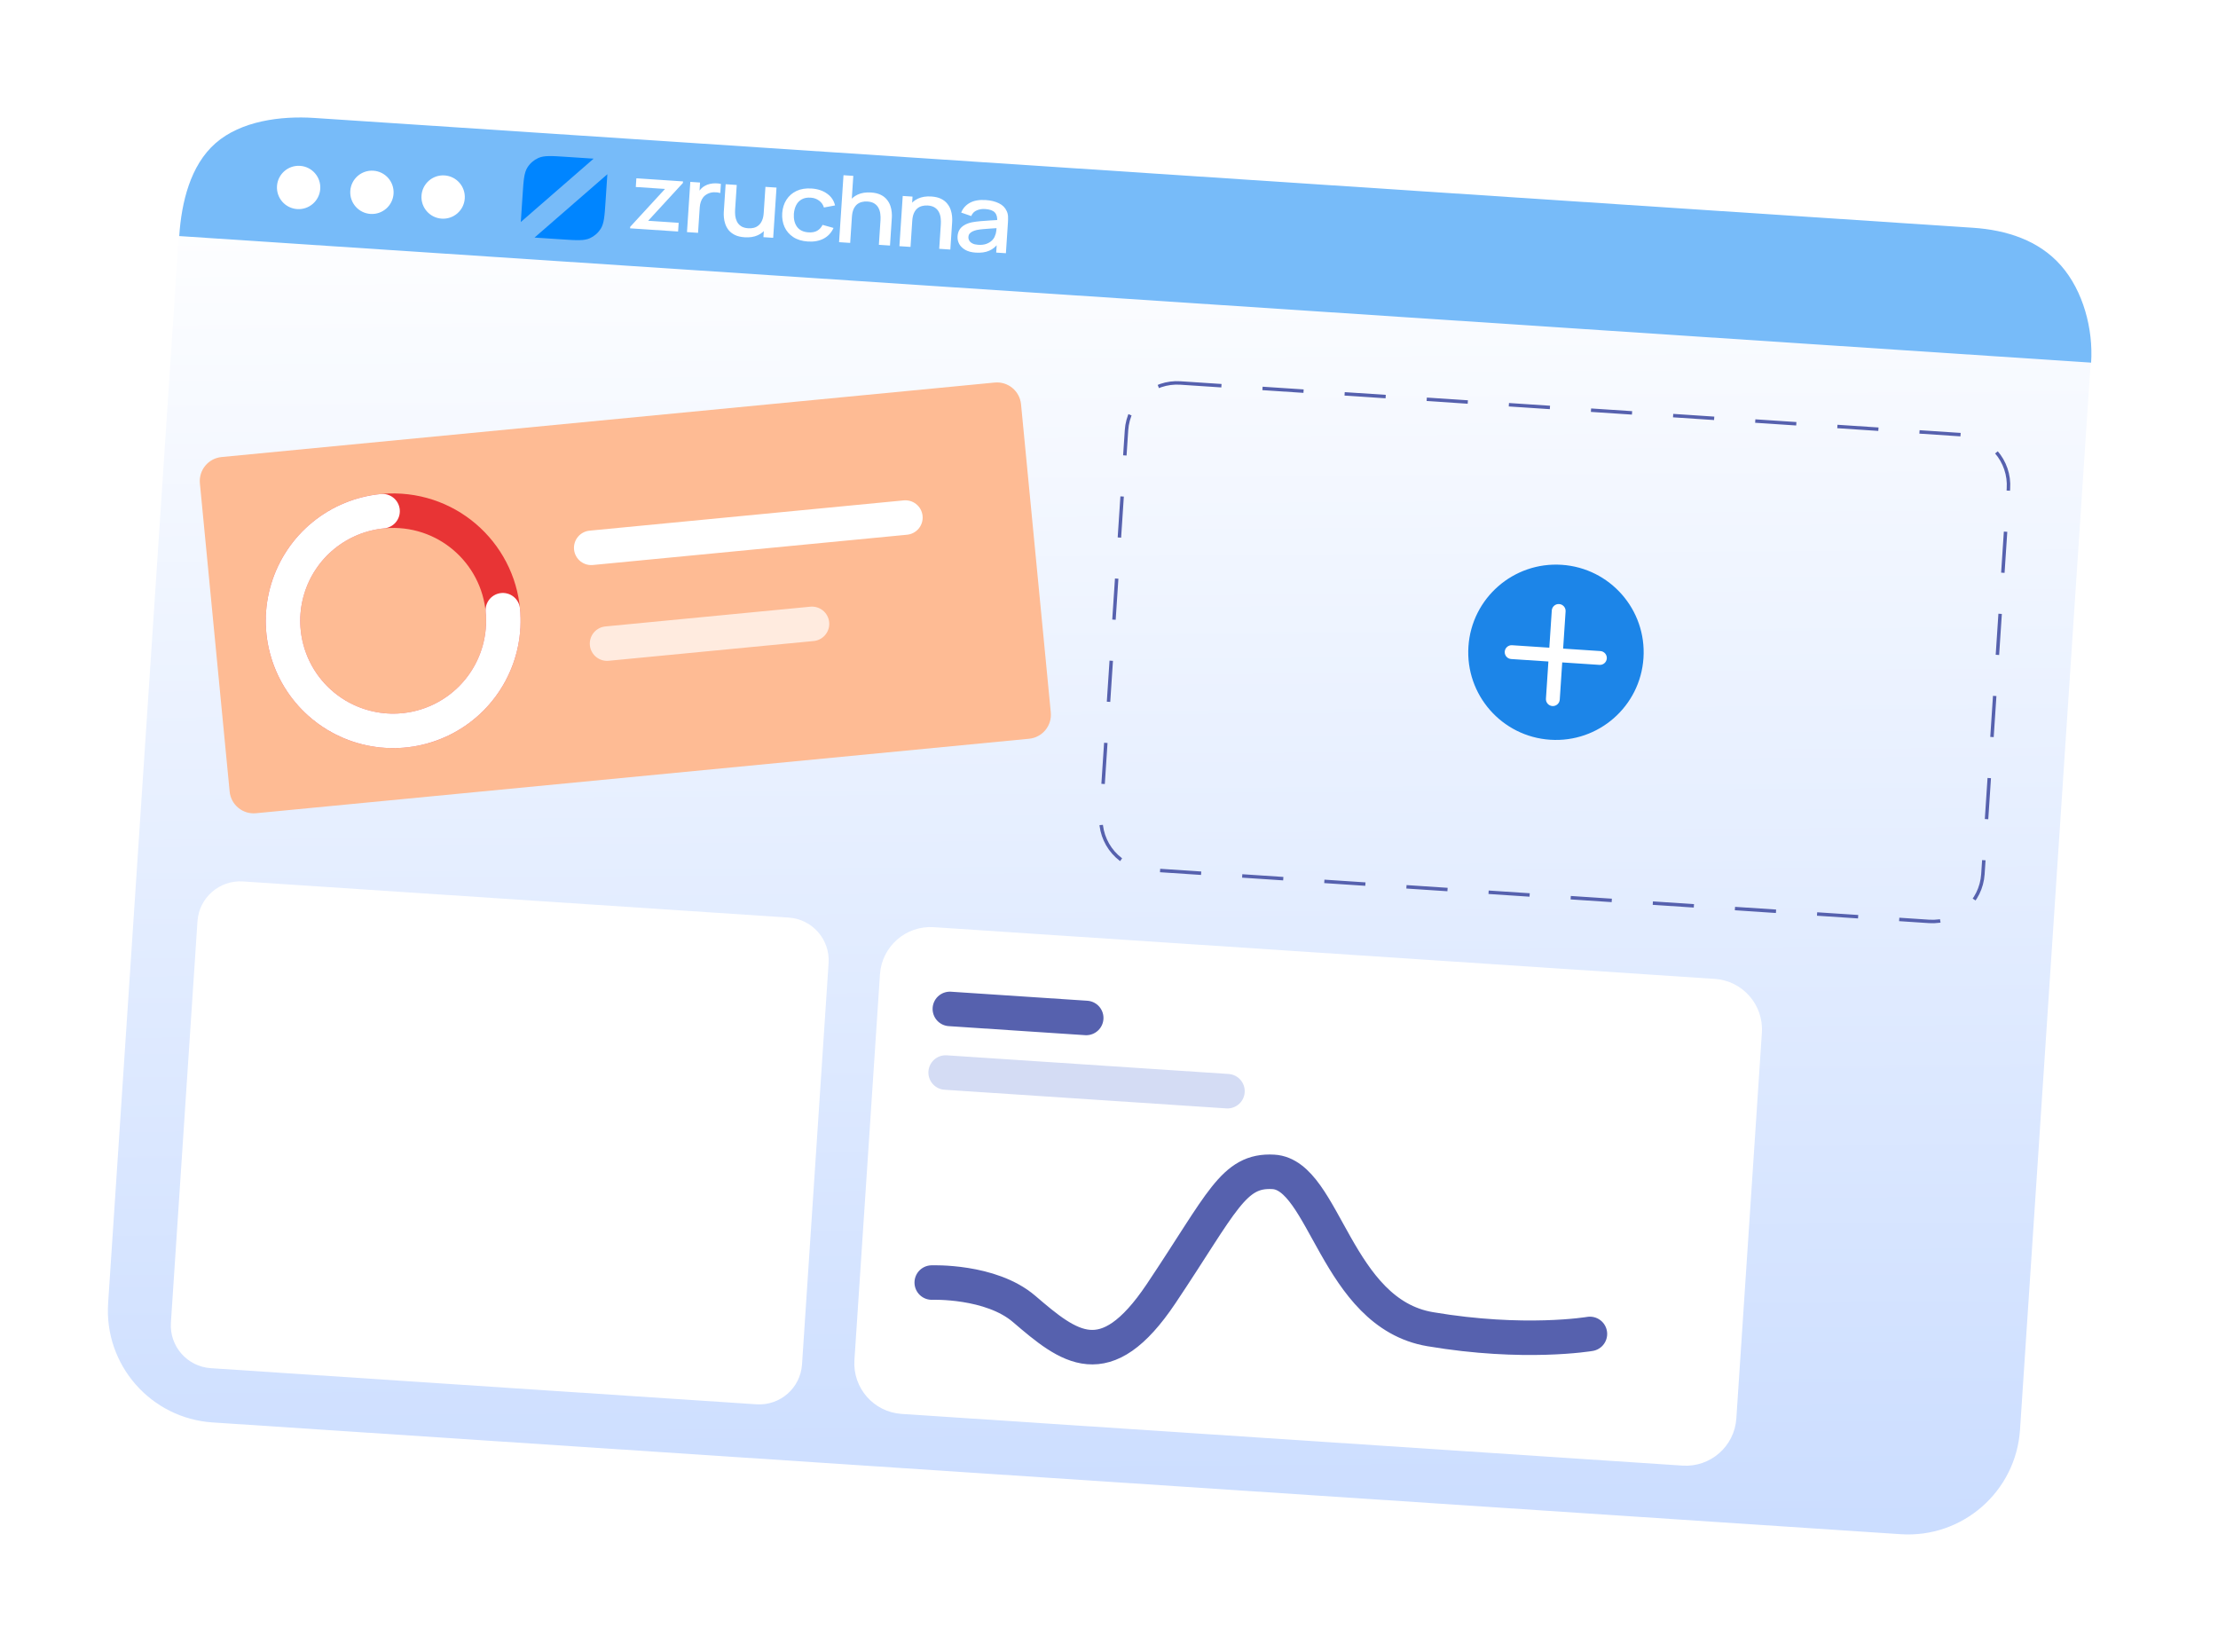
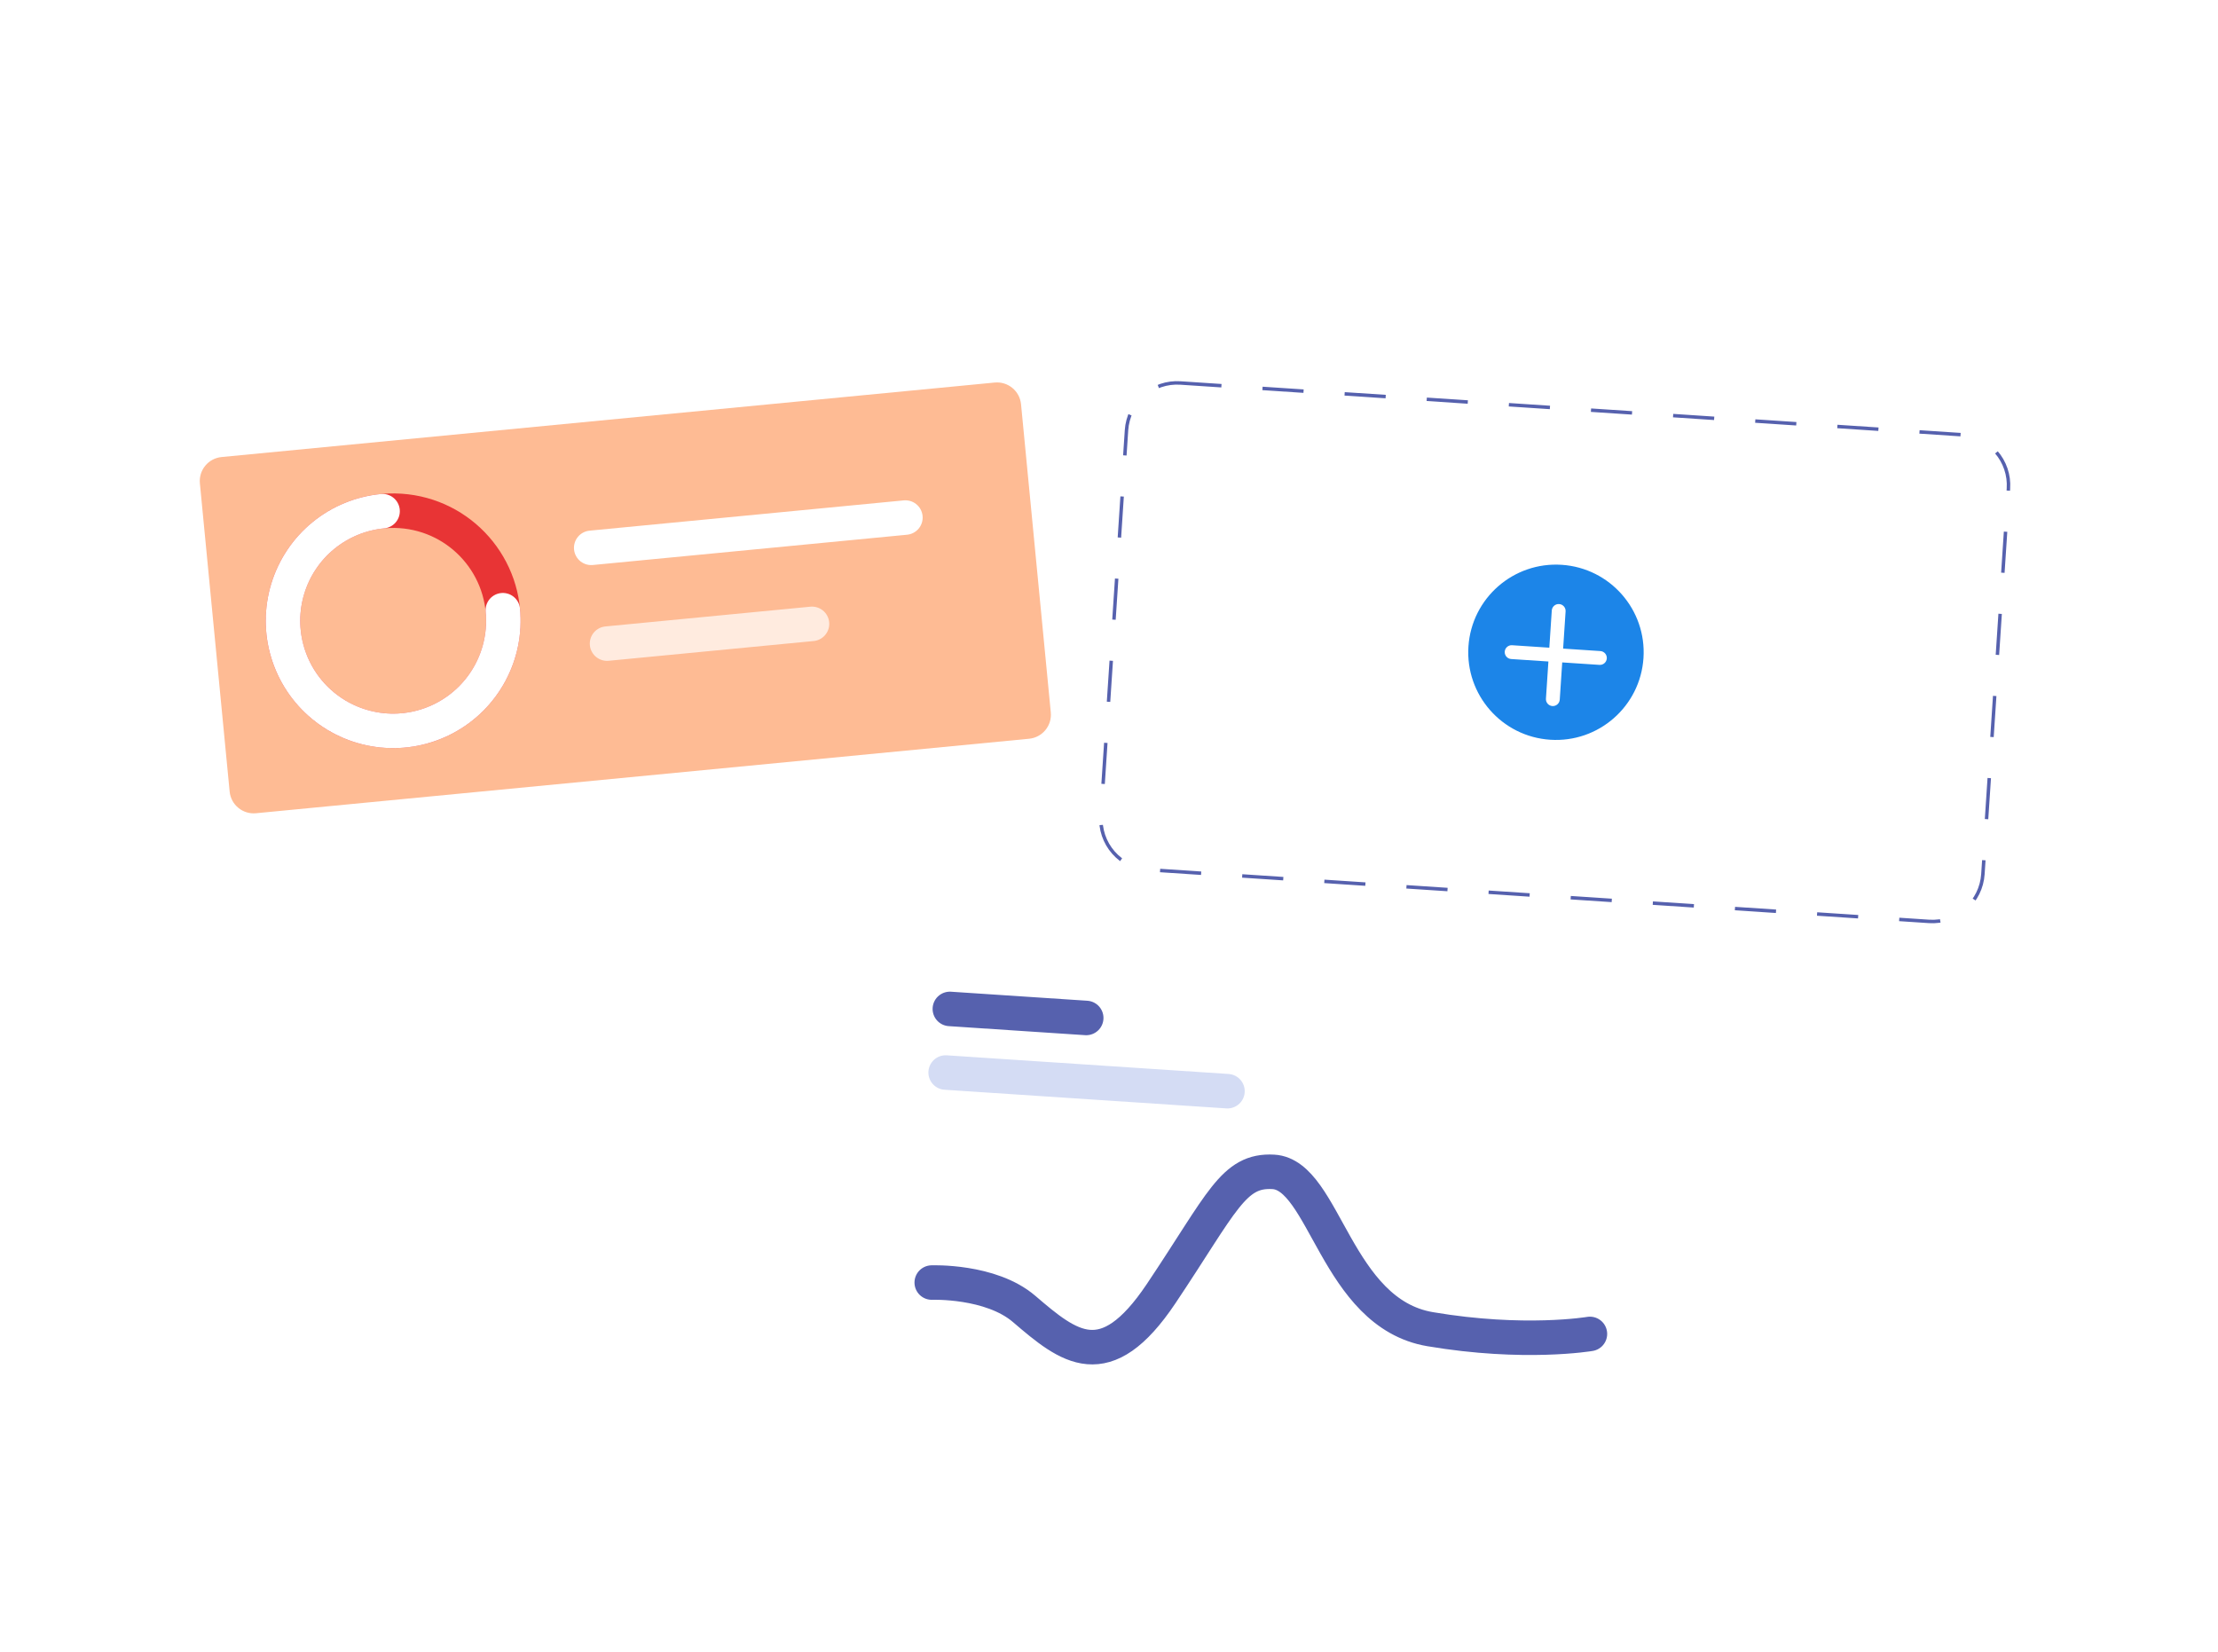
<svg xmlns="http://www.w3.org/2000/svg" width="643" height="479" viewBox="0 0 643 479" fill="none">
  <g clip-path="url(#clip0_234_1777)">
    <g filter="url(#filter0_d_234_1777)">
-       <path d="M575.812 66.283L86.426 33.885C68.512 32.699 53.029 46.25 51.844 64.152L31.345 373.797C30.16 391.699 43.721 407.172 61.635 408.358L551.021 440.756C568.935 441.942 584.417 428.391 585.602 410.489L606.102 100.844C607.287 82.942 593.726 67.469 575.812 66.283Z" fill="url(#paint0_linear_234_1777)" />
-     </g>
-     <path d="M91.081 34.192L571.949 66.027C581.682 66.671 591.074 69.667 597.5 77C603.926 84.332 606.86 95.4 606.216 105.126L51.959 68.434C52.602 58.708 55.163 47.921 62.5 41.5C69.837 35.078 81.349 33.548 91.081 34.192Z" fill="#77BBF9" />
+       </g>
    <path d="M342.191 111.025L568.571 126.012C572.455 126.269 576.077 128.057 578.642 130.984C581.207 133.91 582.503 137.735 582.246 141.616L574.843 253.446C574.586 257.327 572.797 260.948 569.869 263.511C566.94 266.073 563.114 267.368 559.23 267.111L332.85 252.125C328.966 251.867 325.343 250.079 322.779 247.153C320.214 244.226 318.917 240.402 319.174 236.52L326.578 124.69C326.705 122.769 327.21 120.89 328.063 119.164C328.917 117.437 330.102 115.895 331.552 114.626C333.002 113.357 334.687 112.386 336.513 111.768C338.339 111.15 340.268 110.898 342.191 111.025Z" stroke="#5661AE" stroke-miterlimit="10" stroke-dasharray="11.93 11.93" />
    <path d="M497.096 283.772L270.716 268.785C262.627 268.25 255.637 274.369 255.102 282.451L247.699 394.281C247.164 402.363 253.286 409.35 261.375 409.886L487.755 424.872C495.843 425.408 502.833 419.289 503.368 411.207L510.771 299.377C511.306 291.294 505.184 284.308 497.096 283.772Z" fill="white" />
    <path d="M228.641 266L70.455 255.528C63.613 255.075 57.699 260.251 57.247 267.088L49.545 383.428C49.092 390.265 54.272 396.175 61.114 396.628L219.3 407.101C226.143 407.554 232.056 402.377 232.508 395.54L240.21 279.201C240.663 272.364 235.484 266.453 228.641 266Z" fill="white" />
    <path d="M270.111 371.807C270.111 371.807 287.197 371.144 296.893 379.452C309.898 390.593 320.394 399.224 336.605 375.029C354.365 348.523 357.508 339.061 369.14 339.718C384.07 340.56 387.265 380.691 414.591 385.321C441.917 389.951 460.921 386.696 460.921 386.696" stroke="#5661AE" stroke-width="10" stroke-miterlimit="10" stroke-linecap="round" />
    <path d="M275.362 292.482L314.898 295.1" stroke="#5661AE" stroke-width="10" stroke-miterlimit="10" stroke-linecap="round" />
    <path d="M274.142 310.921L355.845 316.33" stroke="#D4DCF4" stroke-width="10" stroke-miterlimit="10" stroke-linecap="round" />
    <path d="M86.156 60.612C89.619 60.841 92.612 58.221 92.841 54.761C93.07 51.3 90.449 48.308 86.986 48.079C83.523 47.85 80.53 50.47 80.301 53.931C80.072 57.391 82.693 60.382 86.156 60.612Z" fill="white" />
    <path d="M107.405 62.018C110.868 62.248 113.862 59.628 114.091 56.168C114.32 52.707 111.698 49.715 108.235 49.486C104.772 49.257 101.779 51.877 101.55 55.337C101.321 58.798 103.943 61.789 107.405 62.018Z" fill="white" />
    <path d="M128.048 63.385C131.511 63.614 134.505 60.995 134.734 57.534C134.963 54.073 132.341 51.082 128.878 50.853C125.415 50.623 122.422 53.243 122.193 56.704C121.964 60.164 124.586 63.156 128.048 63.385Z" fill="white" />
    <path d="M449.394 214.448C463.406 215.376 475.517 204.775 476.444 190.772C477.371 176.769 466.764 164.665 452.751 163.737C438.738 162.81 426.628 173.409 425.701 187.413C424.774 201.416 435.381 213.521 449.394 214.448Z" fill="#1C85E8" />
    <path d="M453.868 177.244C453.941 176.139 453.104 175.184 451.998 175.111C450.892 175.038 449.936 175.874 449.863 176.979L448.171 202.547C448.097 203.653 448.934 204.607 450.041 204.681C451.147 204.754 452.102 203.918 452.175 202.812L453.868 177.244Z" fill="white" />
    <path d="M463.679 192.744C464.785 192.817 465.741 191.981 465.814 190.875C465.887 189.769 465.05 188.815 463.944 188.741L438.36 187.048C437.254 186.974 436.298 187.811 436.224 188.917C436.151 190.022 436.989 190.977 438.095 191.05L463.679 192.744Z" fill="white" />
    <path d="M288.363 110.898L64.239 132.492C60.393 132.862 57.576 136.278 57.947 140.122L66.574 229.466C66.945 233.309 70.364 236.124 74.21 235.753L298.334 214.159C302.18 213.788 304.997 210.373 304.626 206.529L295.998 117.185C295.627 113.342 292.209 110.527 288.363 110.898Z" fill="#FEBB94" />
    <path d="M171.392 158.814L262.478 150.038" stroke="white" stroke-width="10" stroke-miterlimit="10" stroke-linecap="round" />
    <path opacity="0.7" d="M175.983 186.581L235.401 180.855" stroke="white" stroke-width="10" stroke-miterlimit="10" stroke-linecap="round" />
    <path d="M111.87 211.808C129.471 212.973 144.683 199.658 145.848 182.069C147.012 164.479 133.688 149.275 116.086 148.11C98.485 146.945 83.273 160.259 82.108 177.849C80.944 195.439 94.268 210.643 111.87 211.808Z" stroke="#E83435" stroke-width="10" stroke-miterlimit="10" />
    <path d="M145.77 176.895C146.377 183.179 145.105 189.502 142.116 195.062C139.127 200.624 134.555 205.174 128.978 208.139C123.402 211.104 117.07 212.348 110.785 211.717C104.5 211.085 98.543 208.605 93.668 204.59C88.793 200.575 85.218 195.206 83.396 189.161C81.574 183.116 81.587 176.667 83.433 170.63C85.278 164.593 88.874 159.239 93.765 155.243C98.656 151.249 104.623 148.793 110.91 148.187" stroke="white" stroke-width="10" stroke-miterlimit="10" stroke-linecap="round" />
    <g clip-path="url(#clip1_234_1777)">
-       <path d="M151.503 56.476C151.785 52.219 151.926 50.091 152.906 48.541C153.663 47.343 154.756 46.392 156.051 45.805C157.728 45.045 159.871 45.187 164.157 45.471L172.093 45.996L150.98 64.357L151.503 56.476Z" fill="#0085FF" />
-       <path d="M175.551 58.391C175.269 62.648 175.128 64.776 174.147 66.326C173.39 67.523 172.297 68.474 171.002 69.062C169.325 69.822 167.182 69.68 162.896 69.396L154.96 68.871L176.073 50.51L175.551 58.391Z" fill="#0085FF" />
      <path d="M182.668 66.193L182.697 65.748L192.786 54.773L184.317 54.212L184.484 51.691L198.001 52.587L197.971 53.045L187.898 64.008L196.747 64.594L196.58 67.115L182.668 66.193Z" fill="white" />
      <path d="M199.157 67.285L200.121 52.727L202.949 52.914L202.716 56.446L202.351 55.962C202.584 55.508 202.876 55.098 203.226 54.733C203.576 54.359 203.973 54.061 204.415 53.837C204.849 53.595 205.324 53.419 205.84 53.309C206.367 53.19 206.9 53.136 207.439 53.144C207.979 53.144 208.495 53.2 208.986 53.314L208.811 55.956C208.282 55.795 207.686 55.719 207.024 55.73C206.371 55.74 205.761 55.885 205.193 56.163C204.656 56.426 204.222 56.758 203.89 57.16C203.568 57.563 203.324 58.021 203.157 58.533C202.992 59.037 202.89 59.576 202.852 60.151L202.365 67.498L199.157 67.285Z" fill="white" />
      <path d="M215.863 68.784C214.728 68.709 213.786 68.484 213.037 68.11C212.288 67.735 211.687 67.271 211.235 66.718C210.794 66.156 210.467 65.557 210.255 64.92C210.042 64.283 209.91 63.665 209.858 63.066C209.806 62.467 209.795 61.942 209.825 61.493L210.361 53.405L213.585 53.619L213.11 60.777C213.073 61.343 213.085 61.93 213.146 62.539C213.218 63.139 213.385 63.706 213.644 64.237C213.915 64.77 214.308 65.211 214.824 65.561C215.351 65.912 216.05 66.116 216.922 66.174C217.489 66.212 218.032 66.166 218.55 66.038C219.068 65.901 219.526 65.66 219.926 65.317C220.336 64.974 220.667 64.508 220.919 63.92C221.183 63.333 221.343 62.608 221.4 61.745L223.333 62.537C223.245 63.858 222.889 65.008 222.264 65.986C221.64 66.956 220.787 67.689 219.706 68.186C218.624 68.683 217.343 68.882 215.863 68.784ZM221.317 68.753L221.596 64.547L221.216 64.522L221.902 54.17L225.11 54.382L224.145 68.941L221.317 68.753Z" fill="white" />
      <path d="M234.192 70.012C232.509 69.901 231.101 69.474 229.97 68.731C228.838 67.988 227.996 67.016 227.445 65.815C226.903 64.615 226.676 63.278 226.763 61.803C226.873 60.303 227.285 58.999 228 57.891C228.715 56.774 229.688 55.927 230.917 55.349C232.147 54.772 233.593 54.538 235.255 54.648C237.049 54.767 238.554 55.264 239.768 56.139C240.993 57.014 241.763 58.153 242.077 59.555L238.861 60.154C238.601 59.315 238.126 58.648 237.436 58.151C236.757 57.645 235.956 57.362 235.034 57.301C233.989 57.232 233.118 57.395 232.42 57.791C231.722 58.178 231.187 58.739 230.812 59.472C230.438 60.205 230.213 61.057 230.139 62.027C230.05 63.528 230.355 64.767 231.053 65.743C231.763 66.719 232.867 67.257 234.367 67.357C235.391 67.425 236.231 67.273 236.887 66.901C237.553 66.521 238.08 65.951 238.466 65.191L241.645 66.079C241.014 67.463 240.054 68.496 238.767 69.178C237.48 69.851 235.955 70.129 234.192 70.012Z" fill="white" />
      <path d="M254.786 70.97L255.26 63.812C255.298 63.246 255.281 62.663 255.208 62.063C255.147 61.454 254.981 60.883 254.711 60.351C254.451 59.819 254.058 59.378 253.531 59.027C253.015 58.677 252.321 58.473 251.449 58.415C250.881 58.378 250.338 58.427 249.82 58.565C249.303 58.693 248.839 58.928 248.429 59.271C248.03 59.615 247.699 60.08 247.436 60.668C247.183 61.256 247.028 61.981 246.971 62.844L245.038 62.052C245.126 60.731 245.482 59.586 246.106 58.616C246.731 57.638 247.584 56.9 248.665 56.403C249.747 55.906 251.028 55.707 252.508 55.805C253.643 55.88 254.585 56.105 255.334 56.479C256.083 56.854 256.678 57.322 257.119 57.884C257.572 58.437 257.904 59.032 258.116 59.669C258.328 60.306 258.46 60.924 258.512 61.523C258.564 62.122 258.576 62.647 258.546 63.096L258.01 71.184L254.786 70.97ZM243.246 70.206L244.532 50.795L247.375 50.983L246.681 61.457L247.061 61.482L246.469 70.419L243.246 70.206Z" fill="white" />
      <path d="M272.278 72.129L272.752 64.971C272.79 64.405 272.772 63.822 272.7 63.221C272.639 62.613 272.473 62.042 272.203 61.51C271.943 60.978 271.55 60.537 271.023 60.186C270.507 59.836 269.813 59.632 268.941 59.574C268.373 59.536 267.83 59.586 267.312 59.723C266.795 59.852 266.331 60.087 265.921 60.43C265.522 60.774 265.191 61.239 264.928 61.827C264.675 62.414 264.52 63.14 264.463 64.002L262.53 63.211C262.618 61.89 262.973 60.745 263.598 59.775C264.222 58.797 265.076 58.059 266.157 57.562C267.239 57.065 268.52 56.865 270 56.964C271.135 57.039 272.077 57.264 272.826 57.638C273.575 58.013 274.17 58.481 274.611 59.043C275.063 59.596 275.395 60.191 275.608 60.828C275.82 61.465 275.952 62.083 276.004 62.682C276.056 63.281 276.067 63.805 276.038 64.255L275.502 72.343L272.278 72.129ZM260.738 71.365L261.702 56.806L264.545 56.995L264.267 61.2L264.647 61.226L263.961 71.578L260.738 71.365Z" fill="white" />
      <path d="M282.857 73.236C281.641 73.156 280.635 72.89 279.84 72.441C279.046 71.982 278.457 71.41 278.075 70.726C277.704 70.033 277.544 69.292 277.597 68.501C277.645 67.764 277.835 67.127 278.166 66.589C278.497 66.051 278.964 65.608 279.567 65.26C280.171 64.903 280.902 64.631 281.759 64.444C282.502 64.304 283.339 64.192 284.271 64.11C285.203 64.027 286.18 63.956 287.202 63.898C288.234 63.84 289.256 63.781 290.268 63.722L289.075 64.211C289.171 63.071 288.953 62.209 288.422 61.623C287.901 61.029 286.956 60.686 285.588 60.596C284.726 60.538 283.924 60.666 283.18 60.978C282.437 61.281 281.897 61.831 281.559 62.63L278.647 61.625C279.136 60.403 279.972 59.461 281.156 58.799C282.35 58.138 283.895 57.87 285.791 57.996C287.26 58.093 288.523 58.403 289.578 58.924C290.643 59.437 291.398 60.191 291.841 61.186C292.073 61.68 292.202 62.194 292.227 62.728C292.253 63.262 292.246 63.835 292.205 64.446L291.611 73.41L288.798 73.224L289.019 69.894L289.538 70.362C288.785 71.431 287.863 72.205 286.772 72.683C285.693 73.153 284.388 73.337 282.857 73.236ZM283.572 70.968C284.474 71.028 285.259 70.94 285.926 70.704C286.594 70.46 287.14 70.13 287.565 69.716C287.989 69.302 288.278 68.861 288.431 68.393C288.632 67.973 288.761 67.494 288.817 66.956C288.883 66.419 288.927 65.989 288.948 65.665L289.959 66.071C288.947 66.139 288.027 66.2 287.198 66.253C286.37 66.307 285.618 66.365 284.942 66.429C284.276 66.484 283.681 66.566 283.154 66.676C282.709 66.782 282.308 66.918 281.951 67.084C281.604 67.25 281.32 67.461 281.1 67.718C280.889 67.974 280.771 68.296 280.746 68.683C280.721 69.06 280.804 69.418 280.995 69.755C281.187 70.084 281.495 70.357 281.918 70.574C282.342 70.792 282.893 70.923 283.572 70.968Z" fill="white" />
    </g>
  </g>
  <defs>
    <filter id="filter0_d_234_1777" x="17.273" y="23.812" width="602.901" height="435.016" filterUnits="userSpaceOnUse" color-interpolation-filters="sRGB">
      <feFlood flood-opacity="0" result="BackgroundImageFix" />
      <feColorMatrix in="SourceAlpha" type="matrix" values="0 0 0 0 0 0 0 0 0 0 0 0 0 0 0 0 0 0 127 0" result="hardAlpha" />
      <feOffset dy="4" />
      <feGaussianBlur stdDeviation="7" />
      <feComposite in2="hardAlpha" operator="out" />
      <feColorMatrix type="matrix" values="0 0 0 0 0.102 0 0 0 0 0.271 0 0 0 0 0.376 0 0 0 0.3 0" />
      <feBlend mode="normal" in2="BackgroundImageFix" result="effect1_dropShadow_234_1777" />
      <feBlend mode="normal" in="SourceGraphic" in2="effect1_dropShadow_234_1777" result="shape" />
    </filter>
    <linearGradient id="paint0_linear_234_1777" x1="317.379" y1="48.28" x2="323.011" y2="851.161" gradientUnits="userSpaceOnUse">
      <stop stop-color="white" />
      <stop offset="1" stop-color="#94B9FF" />
    </linearGradient>
    <clipPath id="clip0_234_1777">
      <rect width="615" height="439" fill="white" transform="translate(28.999) rotate(3.788)" />
    </clipPath>
    <clipPath id="clip1_234_1777">
      <rect width="146" height="29" fill="white" transform="translate(149.917 42) rotate(3.79)" />
    </clipPath>
  </defs>
</svg>